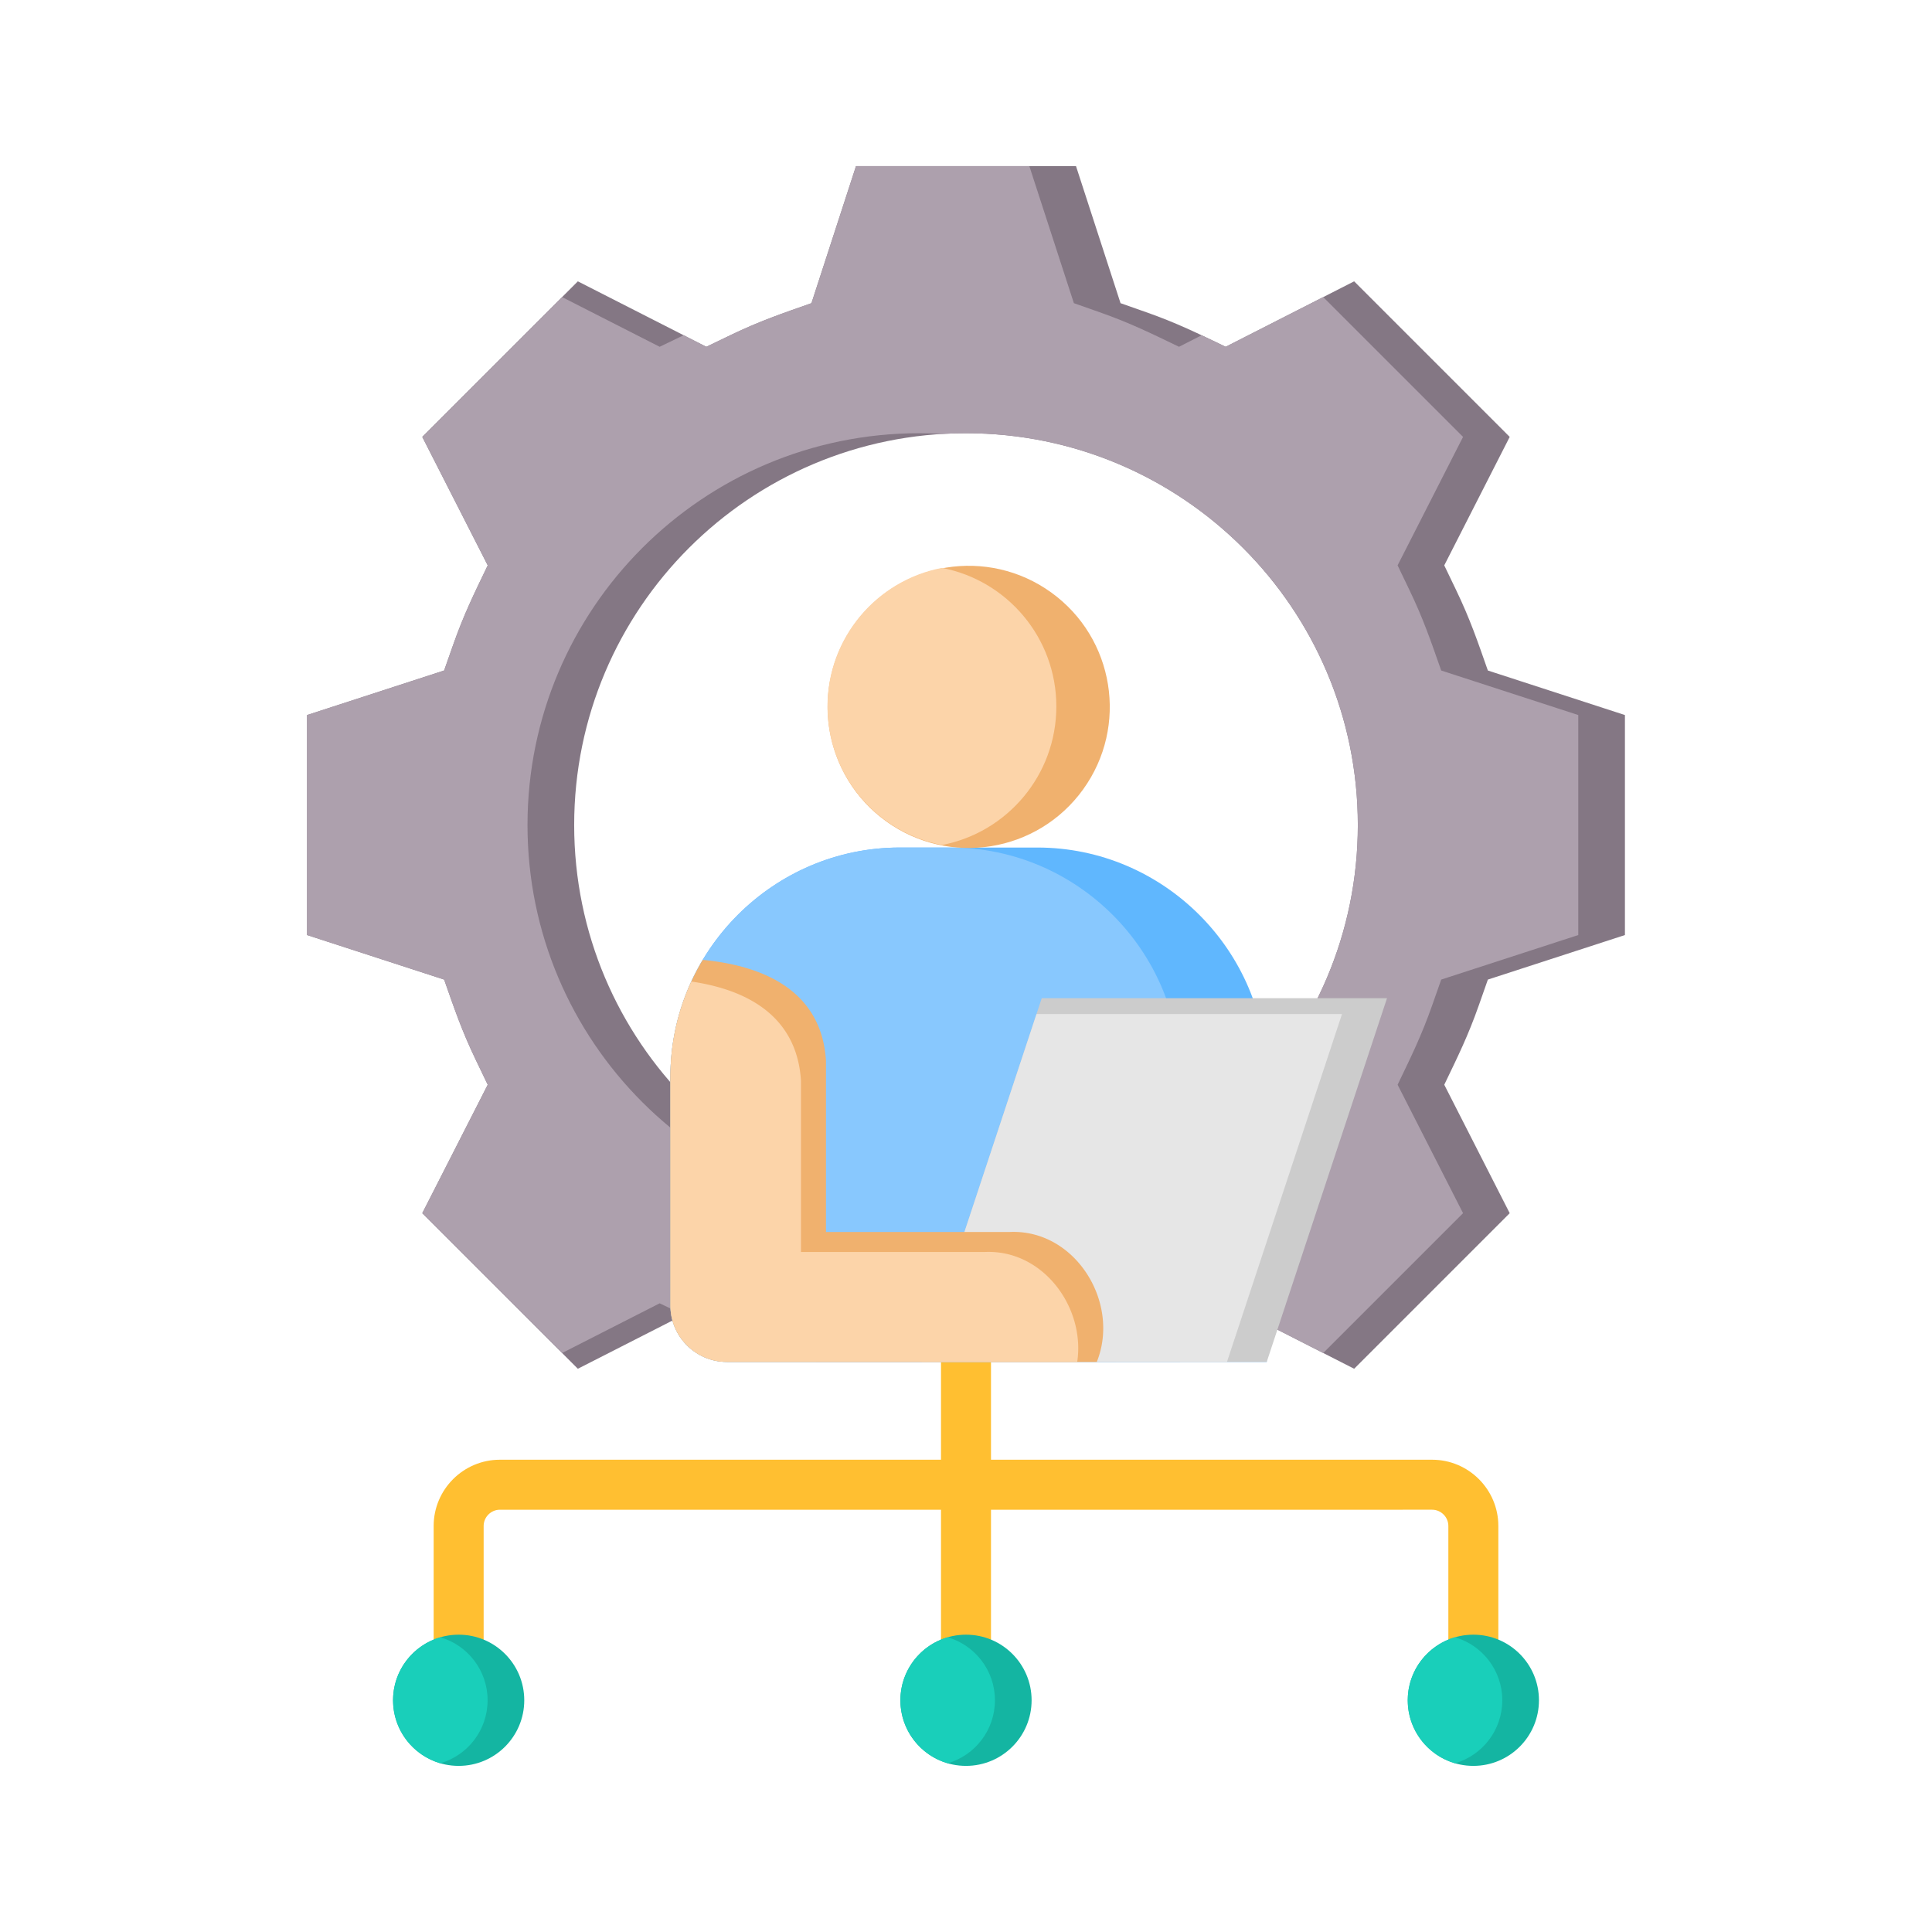
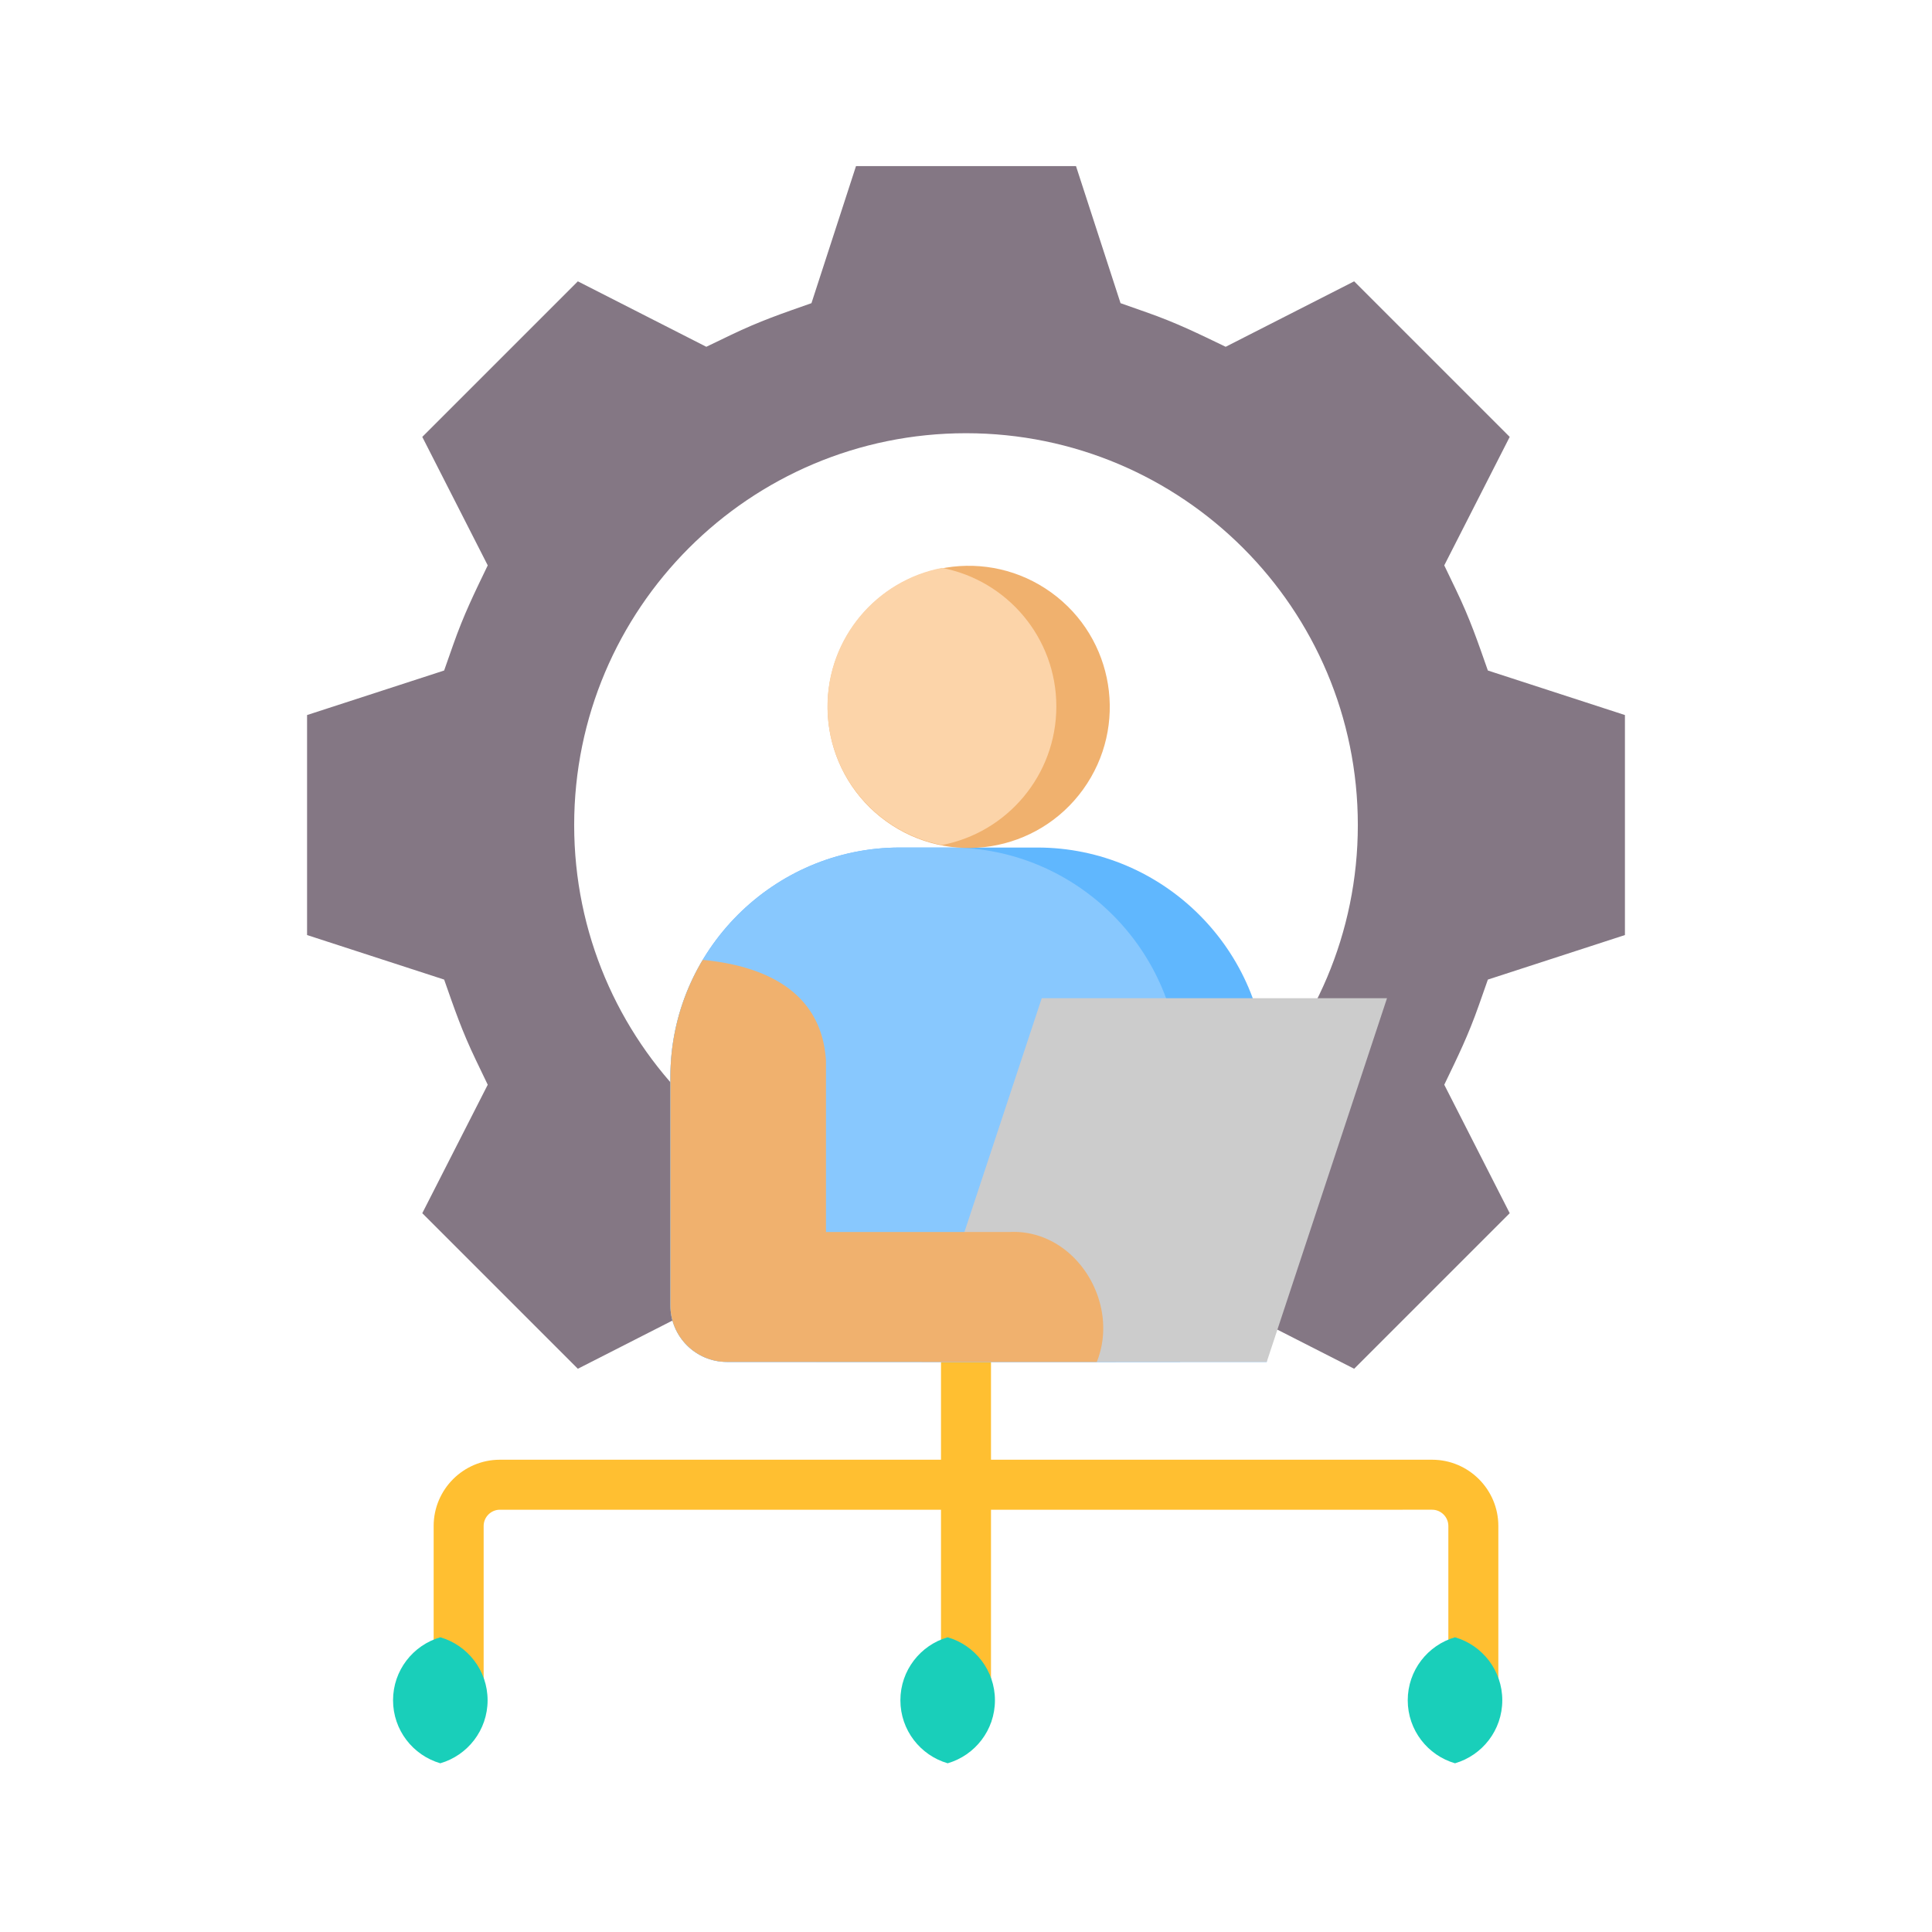
<svg xmlns="http://www.w3.org/2000/svg" version="1.1" x="0" y="0" viewBox="0 0 500 500" style="enable-background:new 0 0 512 512" xml:space="preserve" class="">
  <g>
    <g fill-rule="evenodd" clip-rule="evenodd">
      <path fill="#847784" d="m149.548 72.81-40.261 40.259 16.939 33.248c-3.518 7.319-6.16 12.637-8.949 20.568l-2.336 6.643-35.471 11.525v56.937l35.475 11.526c2.696 7.672 4.58 13.266 8.229 20.858l3.053 6.353-16.94 33.247 40.26 40.26 33.246-16.939c7.329 3.524 12.625 6.156 20.571 8.951l6.642 2.336 1.246 3.833h77.496l1.247-3.837c7.662-2.694 13.278-4.587 20.858-8.23l6.353-3.053 33.247 16.939 40.26-40.26-16.938-33.245c3.52-7.323 6.16-12.635 8.951-20.572l2.335-6.642 35.469-11.525v-56.937l-35.473-11.525c-2.697-7.672-4.583-13.267-8.232-20.859l-3.053-6.352 16.94-33.247-40.26-40.259-33.245 16.938c-7.317-3.517-12.641-6.164-20.569-8.951l-6.643-2.335-11.526-35.47h-56.937L210.006 78.46c-7.665 2.695-13.278 4.587-20.861 8.232l-6.353 3.055zM250 112.116c56.005 0 101.406 45.401 101.406 101.406S306.005 314.927 250 314.927s-101.405-45.401-101.405-101.405S193.995 112.116 250 112.116z" opacity="1" data-original="#847784" />
-       <path fill="#ada0ad" d="m145.472 76.885-36.185 36.183 16.939 33.248c-3.518 7.319-6.16 12.637-8.949 20.568l-2.336 6.643-35.471 11.526v56.937l35.475 11.526c2.696 7.672 4.58 13.266 8.229 20.858l3.053 6.353-16.94 33.247 36.185 36.185 25.246-12.863c2.217 1.066 4.248 2.05 6.222 2.982l5.853-2.982c7.329 3.524 12.625 6.156 20.571 8.951l6.642 2.336 1.246 3.833h65.42l1.247-3.837c7.662-2.694 13.278-4.587 20.858-8.23l6.352-3.053 5.862 2.987 6.214-2.987 25.248 12.863 36.185-36.185-16.938-33.245c3.52-7.323 6.16-12.635 8.951-20.572l2.335-6.642 35.469-11.525v-56.937l-35.473-11.525c-2.697-7.672-4.583-13.267-8.232-20.859l-3.053-6.352 16.94-33.247-36.185-36.183-25.245 12.862c-2.214-1.065-4.246-2.049-6.223-2.982l-5.853 2.982c-7.317-3.517-12.641-6.164-20.569-8.951l-6.643-2.335-11.526-35.47h-44.862L210.006 78.46c-7.665 2.695-13.278 4.587-20.861 8.232l-6.353 3.055-5.863-2.987-6.212 2.987zm92.452 35.231c2.028 0 4.04.066 6.038.184 1.998-.117 4.01-.184 6.038-.184 56.005 0 101.406 45.401 101.406 101.406S306.005 314.927 250 314.927c-2.028 0-4.039-.066-6.038-.184-1.998.117-4.01.184-6.038.184-56.005 0-101.406-45.401-101.406-101.405s45.402-101.406 101.406-101.406z" opacity="1" data-original="#ada0ad" class="" />
      <path fill="#ffbf31" d="M374.832 440.03v-45.11c0-2.308-1.897-4.206-4.205-4.206H256.469v55h-12.938v-55H129.373c-2.308 0-4.205 1.897-4.205 4.206v45.11H112.23v-45.11c0-9.45 7.693-17.144 17.144-17.144h114.157v-33.931h12.938v33.931h114.157c9.45 0 17.143 7.694 17.143 17.144v45.11z" opacity="1" data-original="#ffbf31" />
-       <path fill="#14b5a2" d="M118.699 423.053c9.377 0 16.978 7.601 16.978 16.978s-7.601 16.978-16.978 16.978-16.979-7.601-16.979-16.978c.001-9.377 7.602-16.978 16.979-16.978zm131.301 0c9.377 0 16.978 7.601 16.978 16.978s-7.601 16.978-16.978 16.978-16.978-7.601-16.978-16.978 7.601-16.978 16.978-16.978zm131.301 0c9.377 0 16.979 7.601 16.979 16.978s-7.601 16.978-16.979 16.978c-9.377 0-16.978-7.601-16.978-16.978s7.601-16.978 16.978-16.978z" opacity="1" data-original="#14b5a2" />
      <path fill="#19cfba" d="M113.955 456.336c-7.068-2.053-12.234-8.575-12.234-16.306 0-7.73 5.166-14.252 12.234-16.305 7.068 2.053 12.234 8.575 12.234 16.305 0 7.731-5.166 14.253-12.234 16.306zm131.301-32.61c7.068 2.053 12.234 8.575 12.234 16.305s-5.166 14.253-12.234 16.305c-7.068-2.053-12.234-8.575-12.234-16.305s5.166-14.253 12.234-16.305zm131.301-.001c7.068 2.053 12.234 8.575 12.234 16.305s-5.166 14.253-12.234 16.306c-7.068-2.053-12.234-8.575-12.234-16.306 0-7.729 5.166-14.252 12.234-16.305z" opacity="1" data-original="#19cfba" />
      <path fill="#60b7fe" d="M232.858 219.342h35.616c32.646 0 59.357 26.71 59.357 59.358v73.761H188.109c-8.046 0-14.608-6.562-14.608-14.608V278.7c0-32.648 26.711-59.358 59.357-59.358z" opacity="1" data-original="#60b7fe" />
      <path fill="#88c8fe" d="M232.858 219.342h13.189c32.646 0 59.357 26.71 59.357 59.358v73.761H188.109c-8.046 0-14.608-6.562-14.608-14.608V278.7c0-32.648 26.711-59.358 59.357-59.358z" opacity="1" data-original="#88c8fe" />
      <circle cx="250.666" cy="182.829" r="36.513" fill="#f0b16e" transform="rotate(-54.2 250.792 182.858)" opacity="1" data-original="#f0b16e" />
      <path fill="#fcd4a9" d="M243.766 146.97c-16.866 3.226-29.612 18.053-29.612 35.859s12.747 32.633 29.612 35.859c16.866-3.226 29.613-18.053 29.613-35.859s-12.748-32.633-29.613-35.859z" opacity="1" data-original="#fcd4a9" />
      <path fill="#cccccc" d="M238.476 352.46h89.354l31.126-94.122h-89.355z" opacity="1" data-original="#cccccc" />
-       <path fill="#e6e6e6" d="M238.476 352.46h79.065l29.771-90.025h-79.065z" opacity="1" data-original="#e6e6e6" />
      <path fill="#f0b16e" d="M283.851 352.46h-95.742c-8.046 0-14.608-6.562-14.608-14.608V278.7a58.865 58.865 0 0 1 8.366-30.283c17.332 1.658 30.843 8.999 31.895 26.113v44.312h47.502c16.906-.832 28.781 18.174 22.587 33.618z" opacity="1" data-original="#f0b16e" />
-       <path fill="#fcd4a9" d="M278.784 352.46h-90.675c-8.046 0-14.608-6.562-14.608-14.608V278.7a58.8 58.8 0 0 1 5.411-24.683c15.615 2.289 27.401 9.75 28.38 25.688v44.312h47.502c15.054-.741 26.119 14.247 23.99 28.443z" opacity="1" data-original="#fcd4a9" />
    </g>
  </g>
</svg>